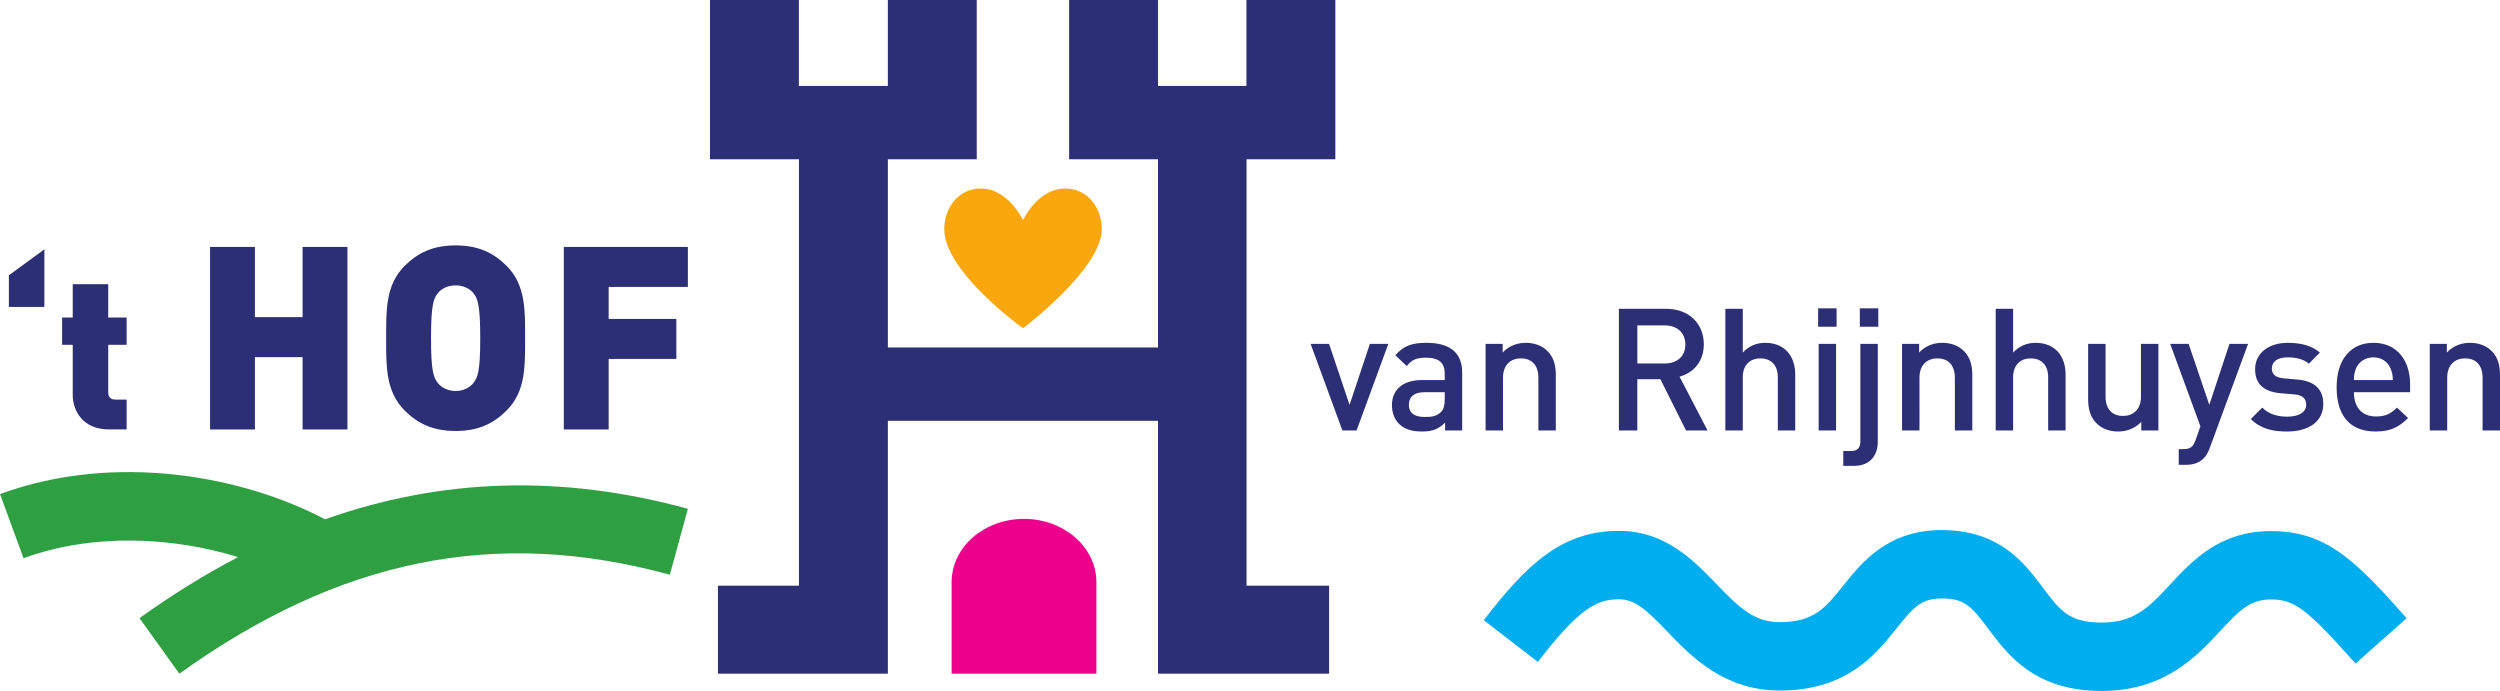
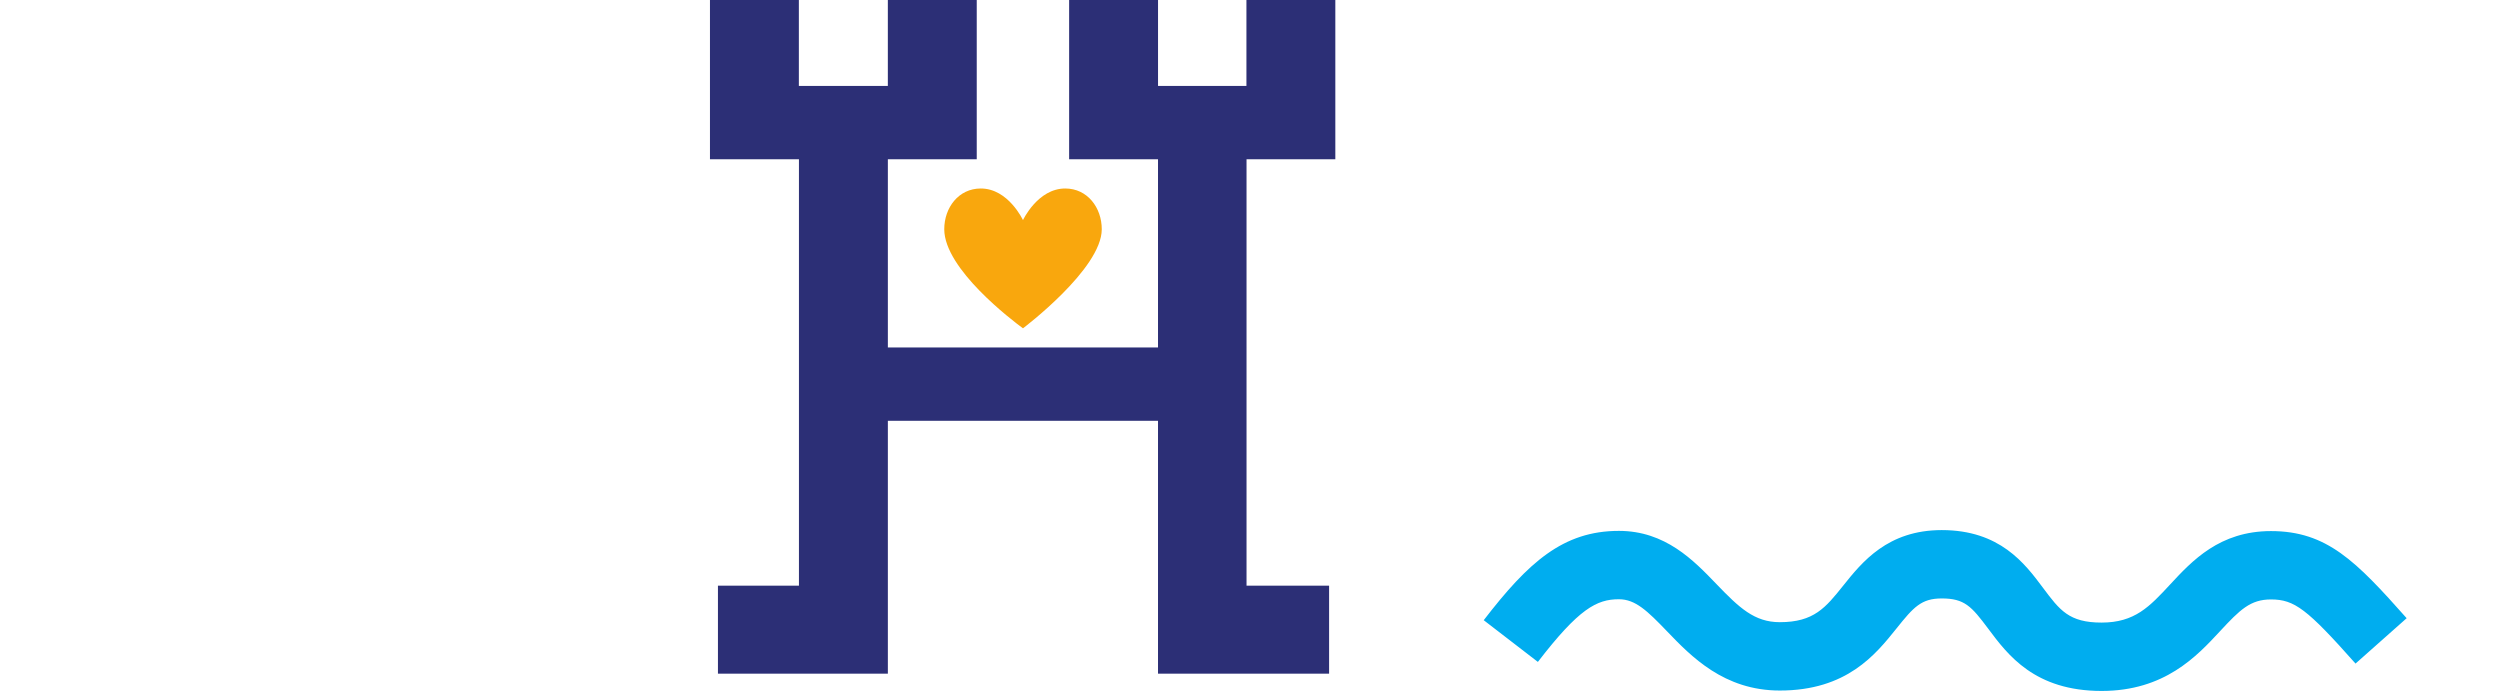
<svg xmlns="http://www.w3.org/2000/svg" viewBox="0 0 361.825 100">
  <g fill-rule="nonzero" fill="none">
    <path d="M304.163 100c-9.68 0-13.567-5.203-16.404-9.002-2.433-3.258-3.442-4.385-6.732-4.385-2.954 0-4.069 1.246-6.525 4.316-3.044 3.803-7.211 9.012-16.912 9.012-8.081 0-12.832-4.943-16.301-8.552-2.861-2.976-4.596-4.66-6.983-4.66-3.214 0-5.789 1.357-11.73 9.07l-7.837-6.038c6.457-8.383 11.488-12.926 19.567-12.926 6.716 0 10.819 4.268 14.115 7.697 3.287 3.42 5.488 5.516 9.169 5.516 4.946 0 6.633-2.109 9.187-5.3 2.71-3.388 6.424-8.028 14.25-8.028 8.416 0 12.024 4.83 14.658 8.357 2.422 3.243 3.757 5.03 8.478 5.03 4.804 0 6.943-2.307 9.904-5.5 3.2-3.45 7.181-7.743 14.61-7.743 8.074 0 12.286 4.324 19.638 12.608l-7.4 6.567c-7.005-7.894-8.835-9.282-12.239-9.282-2.978 0-4.488 1.487-7.355 4.578-3.392 3.657-8.036 8.665-17.158 8.665" fill="#00ADEF" />
-     <path d="M6.422 44.42v-8.333l-5.138 3.76v4.574h5.138Zm11.905 17.733V57.83h-1.629c-.69 0-1.034-.377-1.034-1.035v-6.892h2.663v-3.947h-2.663V41.13h-5.138v4.825H8.991v3.947h1.535v7.269c0 2.318 1.504 4.98 5.232 4.98h2.57Zm31.96 0V35.738h-6.492v10.165h-6.901V35.738h-6.492v26.415h6.492V51.69h6.9v10.462h6.493Zm25.71-13.208c0-3.97.112-7.68-2.671-10.462-1.93-1.93-4.155-2.968-7.382-2.968-3.228 0-5.454 1.039-7.383 2.968-2.783 2.783-2.672 6.492-2.672 10.462 0 3.97-.111 7.68 2.672 10.462 1.929 1.93 4.155 2.968 7.383 2.968 3.227 0 5.453-1.038 7.382-2.968 2.783-2.782 2.672-6.492 2.672-10.462Zm-6.492 0c0 4.823-.371 5.676-.964 6.456-.483.63-1.41 1.187-2.597 1.187-1.188 0-2.115-.557-2.597-1.187-.594-.78-.965-1.633-.965-6.456s.37-5.713.965-6.492c.482-.631 1.409-1.15 2.597-1.15 1.187 0 2.114.519 2.597 1.15.593.779.964 1.669.964 6.492Zm30.051-7.42v-5.787H81.6v26.415h6.492V51.95h9.795v-5.787h-9.795v-4.638h11.464M200.936 49.764h-2.672l-2.943 8.83-2.968-8.83h-2.671l4.6 12.54h2.053l4.6-12.54Zm10.684 12.54v-8.385c0-2.845-1.73-4.304-5.17-4.304-2.077 0-3.314.42-4.5 1.806l1.657 1.558c.692-.89 1.36-1.212 2.745-1.212 1.954 0 2.745.767 2.745 2.35v.89h-3.314c-2.869 0-4.328 1.509-4.328 3.611 0 1.064.346 2.028.99 2.696.766.767 1.804 1.138 3.363 1.138 1.558 0 2.424-.37 3.339-1.286v1.137h2.473Zm-2.523-4.527c0 .89-.173 1.484-.544 1.855-.668.644-1.385.717-2.35.717-1.583 0-2.3-.643-2.3-1.78 0-1.138.767-1.806 2.251-1.806h2.943v1.014Zm16.077 4.526V54.29c0-1.41-.297-2.597-1.261-3.537-.742-.717-1.806-1.138-3.092-1.138-1.261 0-2.474.47-3.339 1.41v-1.261h-2.474v12.54h2.523V54.66c0-1.93 1.187-2.795 2.597-2.795s2.523.84 2.523 2.795v7.642h2.523Zm21.963 0-4.056-7.79c1.979-.544 3.512-2.153 3.512-4.675 0-2.993-2.127-5.145-5.466-5.145H234.3v17.61h2.67v-7.42h3.34l3.71 7.42h3.116Zm-3.215-12.44c0 1.73-1.212 2.745-2.993 2.745h-3.957v-5.516h3.957c1.78 0 2.993 1.04 2.993 2.77Zm15.903 12.44v-8.088c0-2.72-1.558-4.6-4.352-4.6-1.237 0-2.375.47-3.24 1.41v-6.332h-2.524v17.61h2.523v-7.692c0-1.88 1.138-2.745 2.548-2.745 1.41 0 2.523.84 2.523 2.745v7.692h2.522Zm5.912 0v-12.54h-2.523v12.54h2.523Zm.074-15.013v-2.67h-2.671v2.67h2.67Zm5.96 16.67V49.765h-2.522v14.048c0 .965-.347 1.46-1.36 1.46h-1.113v2.151h1.558c2.399 0 3.437-1.607 3.437-3.462Zm.075-16.67v-2.67h-2.672v2.67h2.672Zm13.603 15.013V54.29c0-1.41-.297-2.597-1.262-3.537-.742-.717-1.805-1.138-3.091-1.138-1.262 0-2.474.47-3.34 1.41v-1.261h-2.473v12.54h2.523V54.66c0-1.93 1.187-2.795 2.597-2.795s2.523.84 2.523 2.795v7.642h2.523Zm13.505 0v-8.088c0-2.72-1.56-4.6-4.354-4.6-1.236 0-2.374.47-3.24 1.41v-6.332h-2.523v17.61h2.523v-7.692c0-1.88 1.138-2.745 2.548-2.745 1.41 0 2.523.84 2.523 2.745v7.692h2.523Zm13.43 0v-12.54h-2.523v7.643c0 1.93-1.187 2.795-2.597 2.795s-2.523-.84-2.523-2.795v-7.642h-2.523v8.013c0 1.41.297 2.597 1.262 3.537.742.717 1.805 1.138 3.091 1.138 1.261 0 2.474-.47 3.34-1.41v1.261h2.473Zm12.984-12.54h-2.695l-2.92 8.83-2.992-8.83h-2.671l4.378 11.947-.693 1.954c-.37 1.014-.742 1.335-1.805 1.335h-.643v2.276h1.014c.965 0 1.88-.223 2.572-.915.371-.371.668-.866.915-1.558l5.54-15.038Zm10.883 8.707c0-2.226-1.385-3.34-3.735-3.537l-1.978-.173c-1.336-.124-1.732-.693-1.732-1.435 0-.94.767-1.607 2.276-1.607 1.187 0 2.3.247 3.092.914l1.582-1.607c-1.162-1.014-2.77-1.41-4.65-1.41-2.621 0-4.724 1.385-4.724 3.834 0 2.201 1.36 3.265 3.71 3.463l2.004.173c1.212.098 1.681.643 1.681 1.484 0 1.187-1.211 1.731-2.745 1.731-1.236 0-2.597-.272-3.611-1.31l-1.657 1.656c1.484 1.46 3.216 1.806 5.268 1.806 2.993 0 5.219-1.36 5.219-3.982Zm12.565-1.707V55.65c0-3.561-1.955-6.035-5.318-6.035-3.215 0-5.318 2.35-5.318 6.406 0 4.774 2.498 6.431 5.64 6.431 2.2 0 3.412-.668 4.699-1.954l-1.608-1.509c-.89.89-1.633 1.287-3.042 1.287-2.053 0-3.19-1.361-3.19-3.513h8.137Zm-2.499-1.756h-5.639c.025-.767.074-1.138.322-1.706.396-.94 1.31-1.583 2.498-1.583 1.187 0 2.077.642 2.473 1.583.248.568.322.939.346 1.706Zm15.508 7.296V54.29c0-1.41-.297-2.597-1.261-3.537-.742-.717-1.806-1.138-3.092-1.138-1.262 0-2.473.47-3.34 1.41v-1.261h-2.472v12.54h2.523V54.66c0-1.93 1.187-2.795 2.597-2.795 1.409 0 2.522.84 2.522 2.795v7.642h2.523" fill="#2C2F76" />
    <path fill="#2C2F76" d="M193.262 23.054V0h-12.866v12.441h-12.794V0h-12.867v23.054h12.863V50.29H128.5V23.054h12.864V0h-12.867v12.441h-12.878V0h-12.866v23.054h12.866v-.001h.012v61.71h-11.723v12.739H128.5V60.901h39.098v36.601h24.762V84.763h-11.949V23.054h12.851" />
    <path d="M159.458 33.178c0-3.124-2.07-5.898-5.288-5.898-3.98 0-6.115 4.575-6.115 4.575s-2.124-4.575-6.105-4.575c-3.218 0-5.288 2.774-5.288 5.898 0 5.757 9.85 13.205 11.393 14.338 0 0 11.403-8.582 11.403-14.338" fill="#F9A70D" />
-     <path d="M137.727 84.16v13.342h20.952V84.16h-.003c-.055-5.013-4.722-9.063-10.473-9.063-5.75 0-10.417 4.05-10.473 9.063h-.003" fill="#EC008C" />
-     <path d="M47.04 75.16C35.226 68.907 16.671 65.392 0 71.506l3.406 9.289c10.13-3.715 21.69-3.055 31.053-.167-4.78 2.494-9.534 5.437-14.272 8.835l5.767 8.04C49.177 80.84 71.736 76.291 96.947 83.181l2.61-9.543c-18.204-4.976-35.57-4.471-52.517 1.521" fill="#2FA041" />
  </g>
</svg>